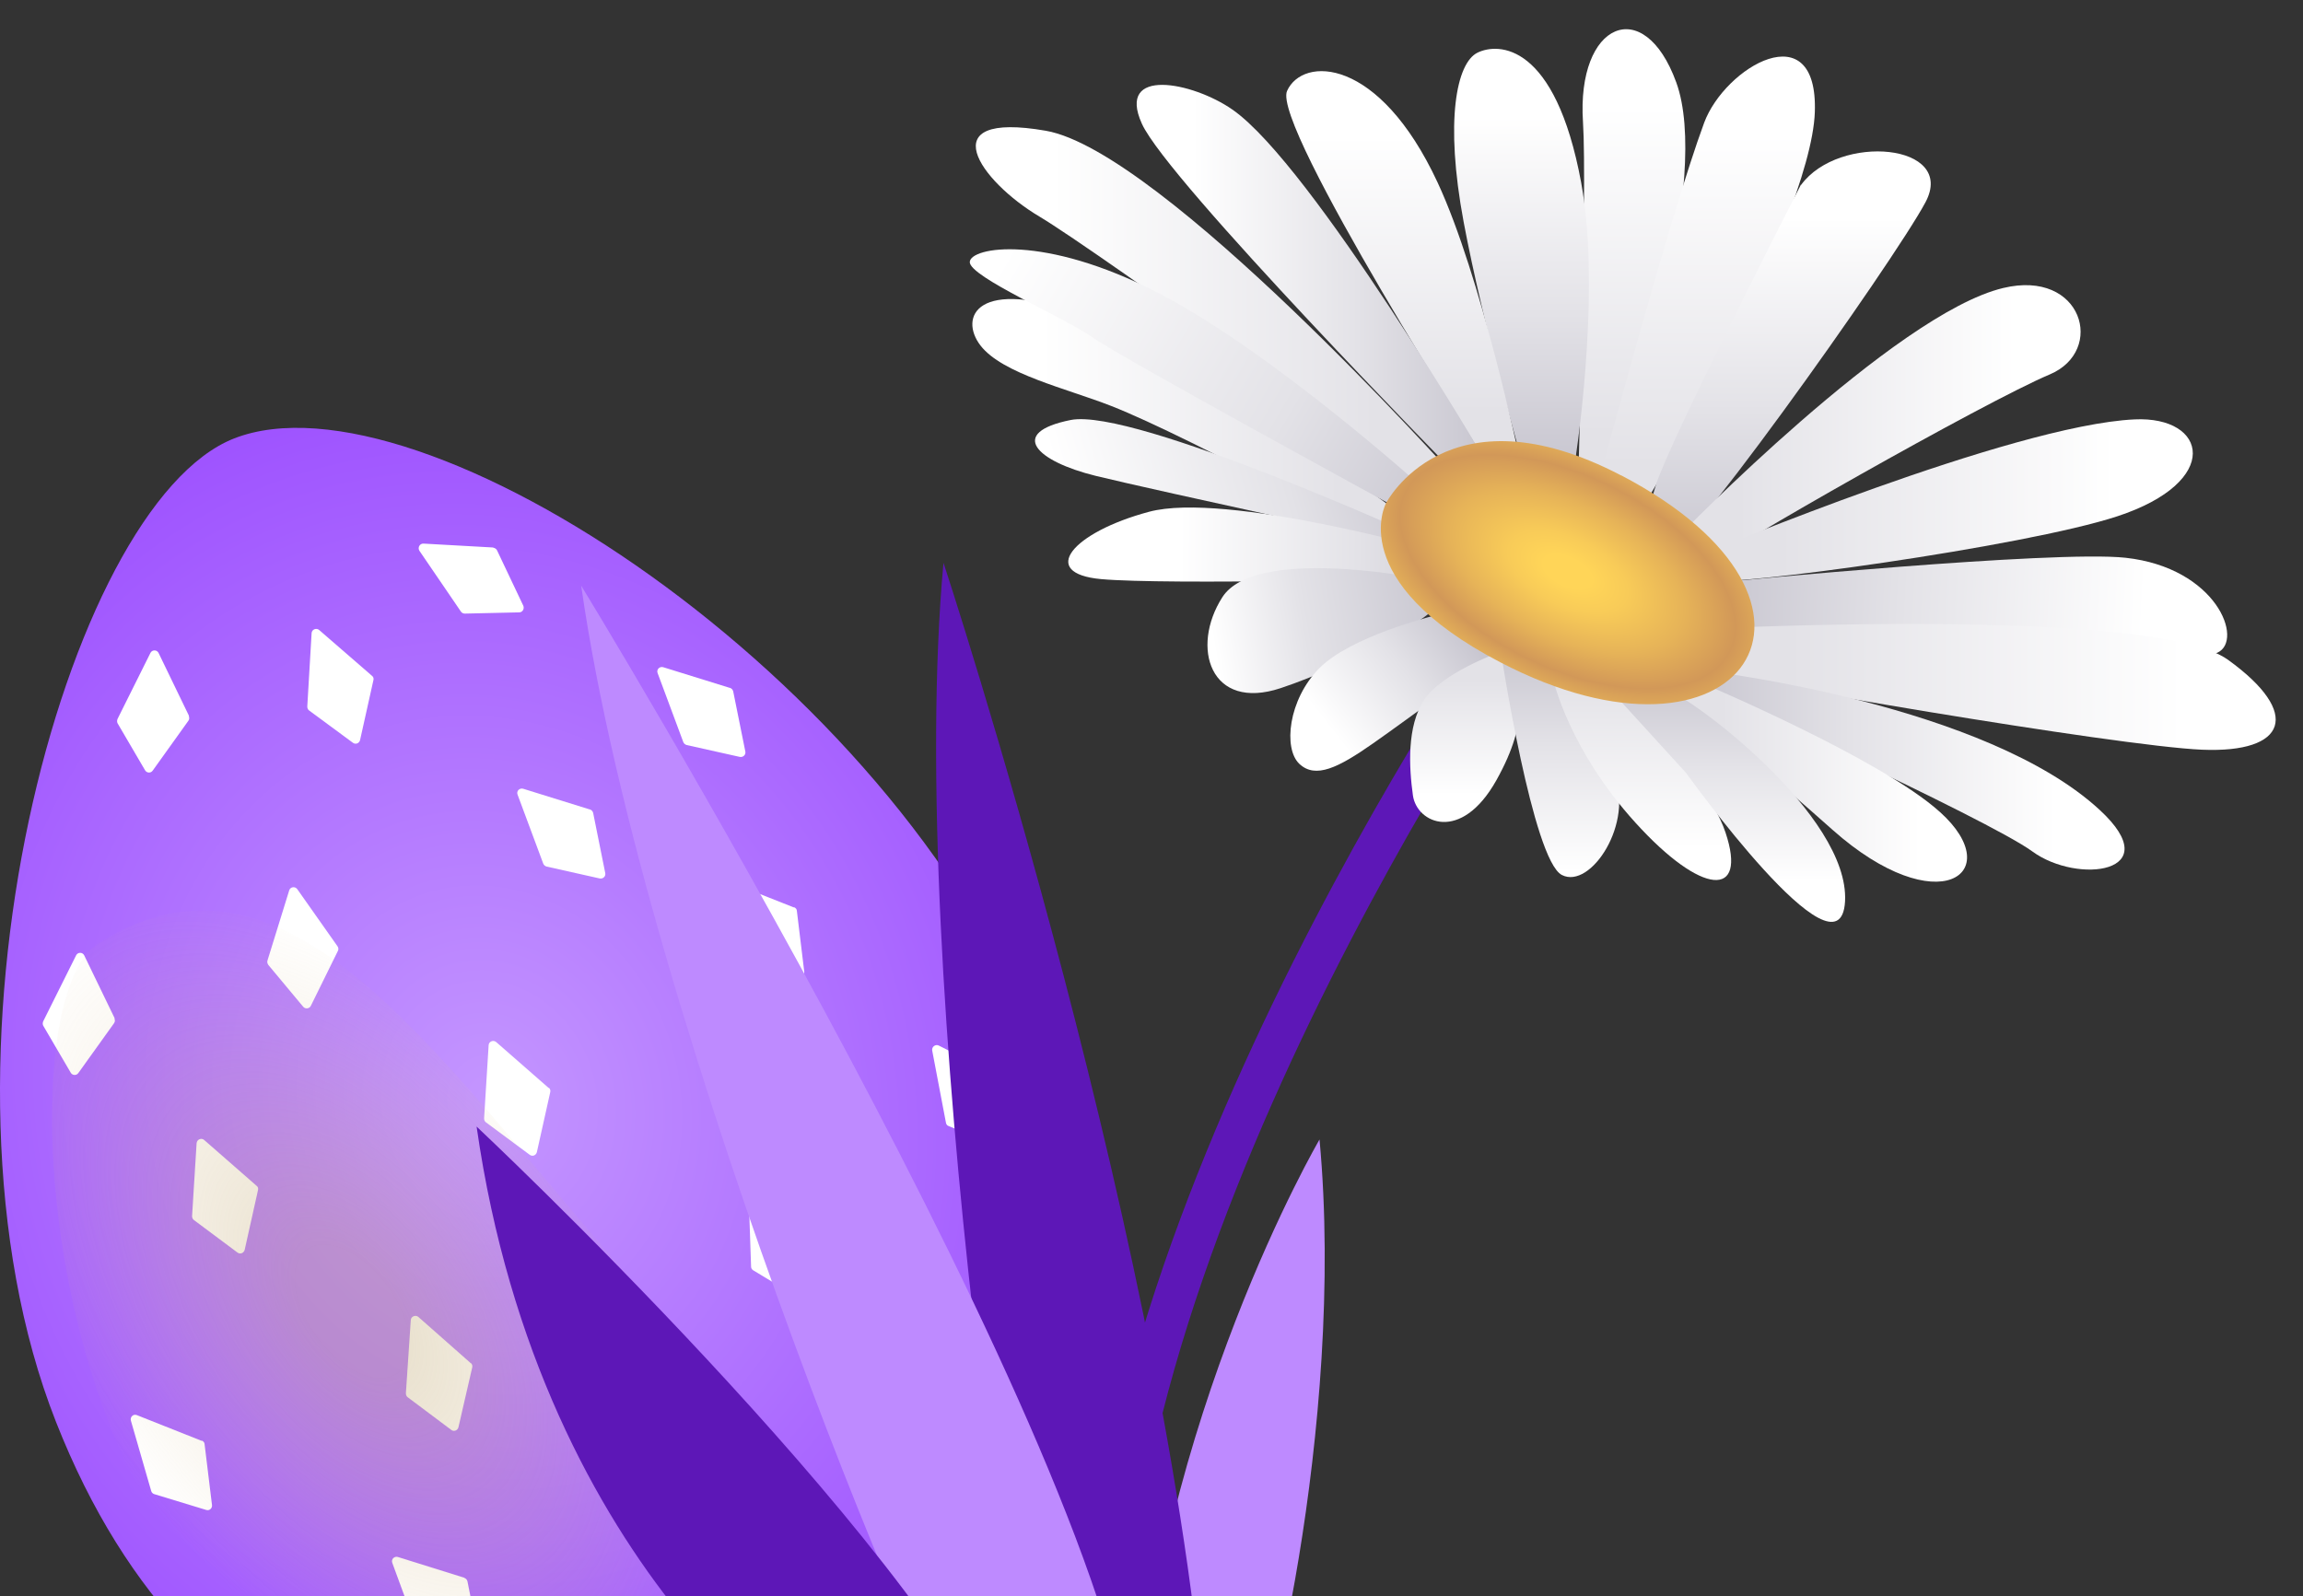
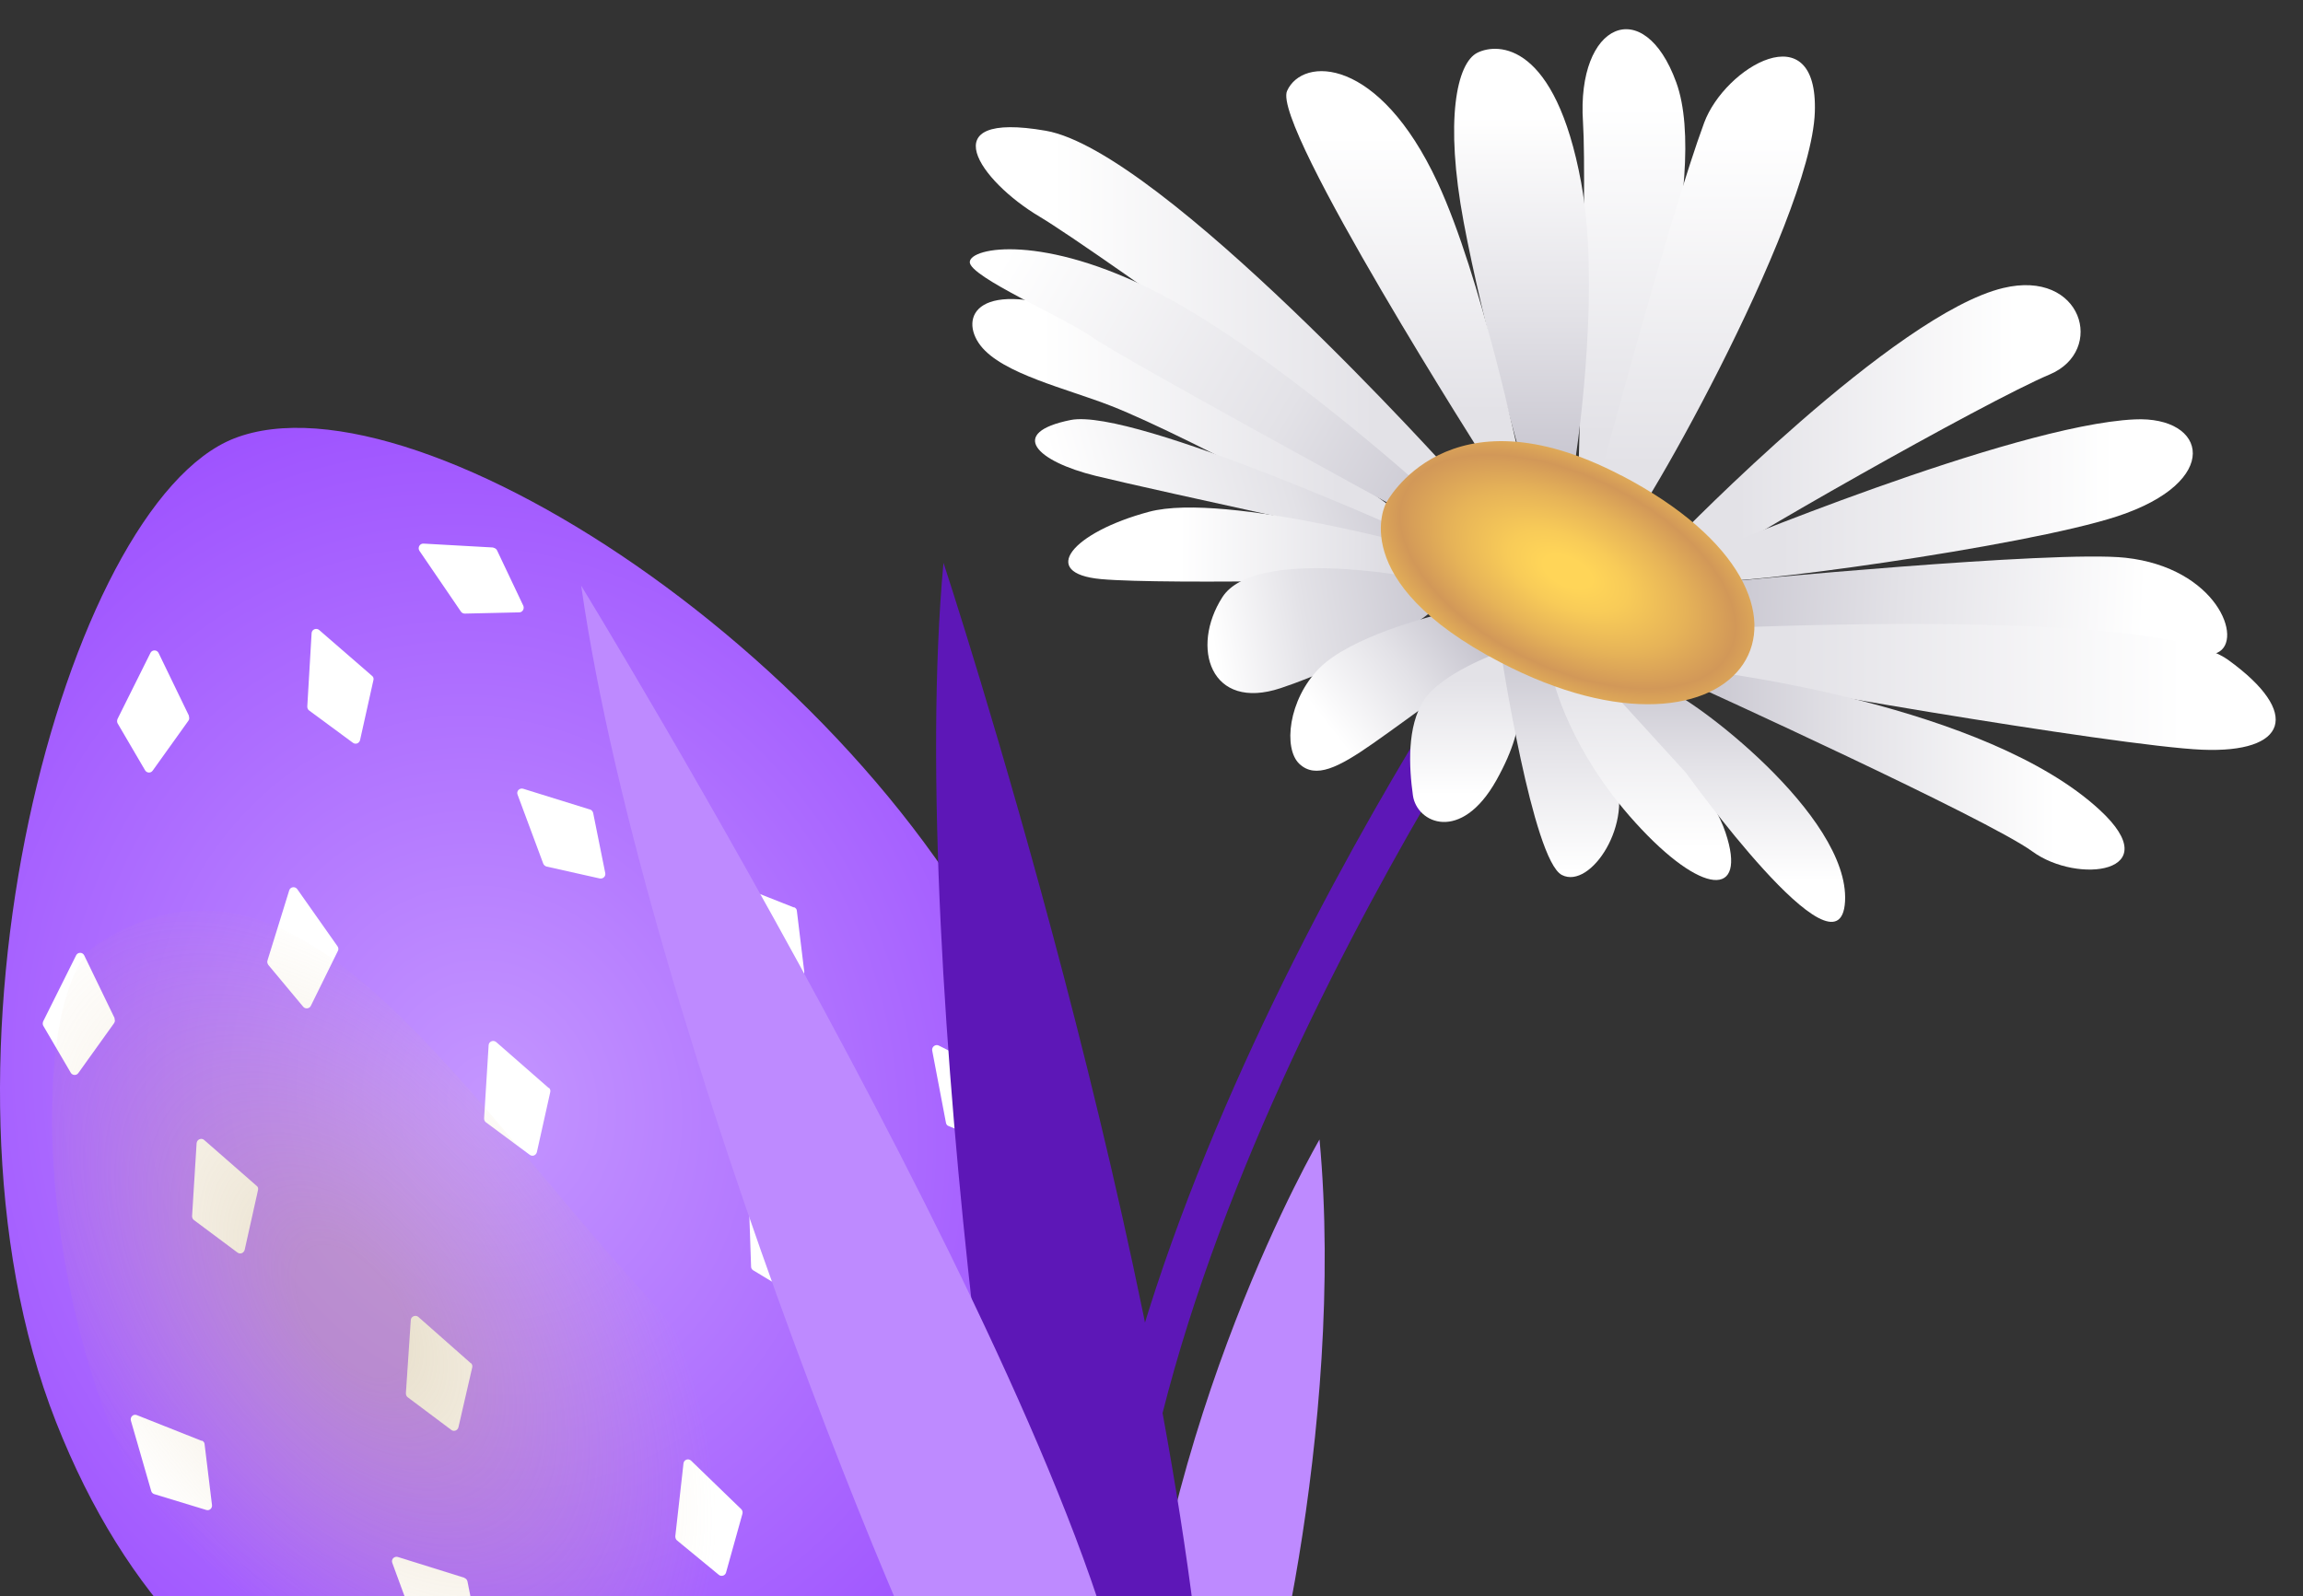
<svg xmlns="http://www.w3.org/2000/svg" width="75" height="52" viewBox="0 0 75 52" fill="none">
  <rect x="0" y="0" width="75" height="52" fill="#333333" stroke="none" />
  <path d="M33.682 33.779C38.277 45.462 32.619 53.3 24.259 56.584C16.16 59.767 6.416 57.989 1.821 46.312C-2.773 34.635 2.129 16.444 7.62 14.284C13.666 11.909 29.088 22.095 33.682 33.779Z" fill="url(#paint0_radial_339_18557)" />
  <path d="M6.155 23.319L5.165 21.272C5.112 21.159 4.951 21.159 4.898 21.272L3.828 23.419C3.808 23.466 3.808 23.52 3.828 23.56L4.724 25.091C4.778 25.185 4.911 25.192 4.971 25.105L6.135 23.479C6.169 23.433 6.169 23.379 6.149 23.326L6.155 23.319Z" fill="white" />
  <path d="M8.355 38.627L6.65 37.136C6.556 37.056 6.416 37.116 6.403 37.236L6.255 39.617C6.255 39.664 6.276 39.717 6.316 39.744L7.733 40.801C7.82 40.868 7.941 40.821 7.968 40.714L8.402 38.768C8.416 38.714 8.402 38.661 8.355 38.627Z" fill="white" />
  <path d="M15.117 51.394L12.957 50.719C12.843 50.685 12.729 50.792 12.776 50.913L13.599 53.153C13.619 53.2 13.659 53.233 13.706 53.247L15.431 53.641C15.538 53.668 15.632 53.575 15.612 53.468L15.224 51.515C15.21 51.461 15.177 51.421 15.123 51.401L15.117 51.394Z" fill="white" />
  <path d="M32.605 44.593L30.933 43.061C30.84 42.981 30.699 43.035 30.686 43.155L30.485 45.536C30.485 45.583 30.505 45.636 30.539 45.663L31.93 46.746C32.017 46.813 32.137 46.766 32.164 46.666L32.645 44.733C32.659 44.68 32.645 44.626 32.599 44.586L32.605 44.593Z" fill="white" />
  <path d="M24.139 49.161L22.507 47.582C22.42 47.495 22.273 47.549 22.259 47.669L21.992 50.043C21.992 50.09 22.005 50.144 22.045 50.177L23.41 51.301C23.49 51.368 23.617 51.327 23.644 51.227L24.179 49.308C24.192 49.254 24.179 49.201 24.139 49.161Z" fill="white" />
  <path d="M17.872 35.444L16.16 33.946C16.066 33.866 15.919 33.926 15.913 34.046L15.765 36.434C15.765 36.48 15.786 36.534 15.826 36.561L17.25 37.617C17.337 37.684 17.457 37.638 17.484 37.531L17.919 35.578C17.932 35.524 17.919 35.471 17.872 35.431V35.444Z" fill="white" />
  <path d="M25.851 29.559L23.737 28.723C23.624 28.676 23.503 28.783 23.543 28.903L24.206 31.204C24.219 31.251 24.259 31.291 24.306 31.304L26.005 31.819C26.105 31.852 26.205 31.766 26.192 31.659L25.951 29.672C25.951 29.619 25.911 29.572 25.857 29.552L25.851 29.559Z" fill="white" />
  <path d="M6.563 46.934L4.456 46.097C4.343 46.051 4.229 46.158 4.263 46.278L4.925 48.572C4.938 48.619 4.978 48.659 5.025 48.672L6.717 49.187C6.817 49.221 6.918 49.134 6.904 49.027L6.663 47.047C6.663 46.994 6.623 46.947 6.57 46.927L6.563 46.934Z" fill="white" />
  <path d="M15.331 44.406L13.626 42.901C13.532 42.821 13.385 42.881 13.378 43.001L13.218 45.389C13.218 45.435 13.238 45.489 13.278 45.516L14.696 46.579C14.783 46.646 14.903 46.599 14.93 46.492L15.378 44.546C15.391 44.492 15.378 44.439 15.331 44.399V44.406Z" fill="white" />
  <path d="M32.605 35.083L30.572 34.059C30.465 34.006 30.338 34.1 30.358 34.22L30.806 36.574C30.813 36.621 30.846 36.668 30.893 36.681L32.539 37.35C32.639 37.39 32.746 37.316 32.739 37.209L32.679 35.21C32.679 35.156 32.646 35.109 32.599 35.083H32.605Z" fill="white" />
  <path d="M26.459 40.065L24.613 38.741C24.513 38.667 24.373 38.741 24.379 38.868L24.46 41.262C24.46 41.309 24.486 41.356 24.533 41.383L26.051 42.299C26.145 42.352 26.259 42.299 26.272 42.192L26.52 40.212C26.526 40.159 26.506 40.105 26.459 40.072V40.065Z" fill="white" />
  <path d="M3.734 33.17L2.744 31.124C2.691 31.01 2.53 31.01 2.477 31.124L1.407 33.27C1.387 33.317 1.387 33.371 1.407 33.411L2.303 34.942C2.356 35.036 2.49 35.043 2.55 34.956L3.714 33.331C3.748 33.284 3.748 33.23 3.727 33.177L3.734 33.17Z" fill="white" />
  <path d="M19.21 26.369L17.036 25.693C16.916 25.66 16.809 25.773 16.856 25.887L17.692 28.134C17.712 28.181 17.752 28.214 17.799 28.228L19.531 28.616C19.638 28.636 19.731 28.549 19.711 28.442L19.317 26.482C19.303 26.429 19.27 26.389 19.216 26.369H19.21Z" fill="white" />
-   <path d="M23.771 22.409L21.597 21.734C21.477 21.7 21.37 21.814 21.417 21.928L22.253 24.175C22.273 24.222 22.313 24.255 22.36 24.269L24.092 24.656C24.199 24.677 24.293 24.59 24.273 24.483L23.878 22.523C23.864 22.47 23.831 22.429 23.778 22.409H23.771Z" fill="white" />
  <path d="M10.99 30.823L9.68 28.963C9.606 28.863 9.452 28.89 9.419 29.003L8.71 31.291C8.696 31.338 8.71 31.391 8.737 31.431L9.874 32.795C9.94 32.876 10.074 32.862 10.121 32.769L11.004 30.976C11.03 30.93 11.024 30.869 10.99 30.823Z" fill="white" />
  <path d="M12.114 22.015L10.395 20.523C10.302 20.443 10.155 20.503 10.148 20.624L10.007 23.018C10.007 23.065 10.027 23.118 10.068 23.145L11.492 24.195C11.579 24.262 11.699 24.215 11.726 24.108L12.161 22.155C12.174 22.102 12.161 22.048 12.114 22.015Z" fill="white" />
  <path d="M16.066 17.835L13.793 17.708C13.672 17.701 13.592 17.835 13.659 17.942L15.01 19.922C15.037 19.962 15.083 19.988 15.137 19.988L16.909 19.948C17.016 19.948 17.083 19.834 17.043 19.734L16.187 17.928C16.167 17.882 16.113 17.848 16.06 17.841L16.066 17.835Z" fill="white" />
  <path style="mix-blend-mode:multiply" opacity="0.35" d="M3.159 30.769C0.611 32.421 1.139 45.71 6.75 51.702C12.836 58.209 18.608 56.684 21.209 55.481C28.205 52.257 24.179 45.656 20.935 42.085C14.575 35.076 9.613 26.589 3.152 30.769H3.159Z" fill="url(#paint1_radial_339_18557)" />
  <path d="M50.234 18.93C50.234 18.93 36.698 37.856 36.05 53.318" stroke="#5D17B7" stroke-width="1.35" stroke-miterlimit="10" />
  <path d="M51.385 16.216C51.385 16.216 51.786 17.126 52.134 16.33C53.338 13.595 55.718 5.77 54.588 2.68C53.538 -0.209 51.338 0.728 51.552 3.978C51.692 6.111 51.378 16.216 51.378 16.216H51.385Z" fill="url(#paint2_linear_339_18557)" />
  <path d="M51.264 15.24C51.264 15.24 52.174 9.642 51.492 5.944C50.649 1.383 48.79 1.383 48.114 1.717C47.439 2.052 47.044 3.911 47.666 7.235C48.288 10.559 49.579 15.066 49.579 15.066C49.579 15.066 50.877 15.461 51.271 15.233L51.264 15.24Z" fill="url(#paint3_linear_339_18557)" />
  <path d="M49.465 14.845C49.465 14.845 48.235 8.987 46.817 5.944C44.904 1.831 42.423 1.831 41.915 2.961C41.406 4.091 48.449 15.126 48.449 15.126C48.449 15.126 49.519 16.196 49.465 14.845Z" fill="url(#paint4_linear_339_18557)" />
-   <path d="M48.449 15.126C48.449 15.126 42.724 5.369 40.136 3.57C38.839 2.667 36.344 2.172 37.187 4.031C38.029 5.891 47.379 15.407 47.379 15.407L48.449 15.126Z" fill="url(#paint5_linear_339_18557)" />
  <path d="M47.258 15.407C47.258 15.407 37.835 4.914 34.057 4.259C30.278 3.603 31.916 5.904 33.849 7.054C35.782 8.204 46.549 16.016 46.549 16.016L47.165 15.688L47.258 15.414V15.407Z" fill="url(#paint6_linear_339_18557)" />
  <path d="M45.894 16.952C45.894 16.952 38.738 11.522 35.274 10.258C31.81 8.994 31.221 10.331 31.93 11.254C32.639 12.177 34.745 12.659 36.177 13.22C38.805 14.244 45.901 18.143 45.901 18.143V16.952H45.894Z" fill="url(#paint7_linear_339_18557)" />
  <path d="M59.102 3.657C58.975 7.262 53.09 17.661 52.642 17.661C52.194 17.661 52.08 15.635 52.08 15.635C52.08 15.635 54.374 7.034 55.498 3.998C56.173 2.179 59.216 0.393 59.102 3.657Z" fill="url(#paint8_linear_339_18557)" />
-   <path d="M58.654 6.024C59.892 4.332 63.724 4.673 62.707 6.586C61.691 8.499 54.261 18.979 53.919 18.303C53.578 17.628 53.471 17.287 53.919 15.822C54.367 14.357 58.648 6.018 58.648 6.018L58.654 6.024Z" fill="url(#paint9_linear_339_18557)" />
  <path d="M54.702 17.434C54.702 17.434 61.704 10.224 65.235 9.382C67.823 8.76 68.579 11.428 66.753 12.197C64.613 13.1 56.106 17.942 55.491 18.504C54.876 19.066 54.08 18.223 54.702 17.434Z" fill="url(#paint10_linear_339_18557)" />
  <path d="M55.605 17.995C55.605 17.995 65.516 13.849 69.515 13.662C71.883 13.548 72.391 15.688 68.954 16.818C65.924 17.815 56.28 19.126 55.718 18.905C55.157 18.684 55.605 18.002 55.605 18.002V17.995Z" fill="url(#paint11_linear_339_18557)" />
  <path d="M56.267 18.945C56.267 18.945 66.907 17.915 69.221 18.169C72.191 18.497 73.08 20.858 72.217 21.259C71.355 21.66 56.621 20.764 56.18 20.517C55.739 20.269 55.07 19.159 56.267 18.945Z" fill="url(#paint12_linear_339_18557)" />
  <path d="M55.718 20.477C55.718 20.477 70.137 19.748 72.558 21.493C74.979 23.239 74.471 24.536 71.716 24.422C68.954 24.309 56.173 22.115 55.779 21.888C55.384 21.66 54.876 20.871 55.725 20.477H55.718Z" fill="url(#paint13_linear_339_18557)" />
  <path d="M55.772 21.881C55.772 21.881 64.674 22.951 68.385 26.389C70.612 28.448 67.656 28.81 66.192 27.74C64.727 26.669 55.21 22.336 55.21 22.336C55.21 22.336 54.481 21.774 55.772 21.888V21.881Z" fill="url(#paint14_linear_339_18557)" />
  <path d="M46.395 17.587C46.395 17.587 36.926 13.267 34.866 13.682C32.806 14.097 33.749 15.026 35.682 15.501C37.614 15.976 46.85 17.969 46.85 17.969C46.85 17.969 47.486 17.487 46.402 17.581L46.395 17.587Z" fill="url(#paint15_linear_339_18557)" />
  <path d="M46.844 17.969C46.844 17.969 39.922 16.003 37.421 16.671C34.919 17.34 33.803 18.678 35.862 18.865C37.922 19.052 46.804 18.878 47.359 18.718C47.914 18.557 47.546 17.721 46.844 17.969Z" fill="url(#paint16_linear_339_18557)" />
  <path d="M46.008 18.805C46.008 18.805 40.858 17.815 39.808 19.453C38.758 21.092 39.42 23.178 41.707 22.416C43.995 21.654 46.73 20.102 47.044 19.467C47.359 18.831 46.014 18.811 46.014 18.811L46.008 18.805Z" fill="url(#paint17_linear_339_18557)" />
  <path d="M48.763 21.273C48.763 21.273 45.807 23.453 44.697 24.229C43.587 25.004 42.844 25.379 42.316 24.884C41.788 24.389 41.948 22.791 42.971 21.761C43.995 20.731 46.63 20.075 46.63 20.075L48.77 21.266L48.763 21.273Z" fill="url(#paint18_linear_339_18557)" />
  <path d="M49.138 21.473C49.465 22.376 49.88 23.366 48.73 25.419C47.579 27.472 46.142 26.817 46.014 25.914C45.887 25.011 45.807 23.653 46.382 22.791C46.957 21.928 48.763 21.273 48.763 21.273L49.131 21.48L49.138 21.473Z" fill="url(#paint19_linear_339_18557)" />
  <path d="M48.89 21.313C48.89 21.313 49.92 28.014 50.863 28.502C51.806 28.99 53.244 26.776 52.548 25.212C51.853 23.647 50.368 21.801 50.368 21.801L48.89 21.306V21.313Z" fill="url(#paint20_linear_339_18557)" />
  <path d="M52.087 22.222C52.087 22.222 55.471 24.957 56.193 27.118C56.916 29.278 55.424 29.184 53.264 26.803C51.104 24.429 50.589 22.162 50.589 22.162L52.094 22.215L52.087 22.222Z" fill="url(#paint21_linear_339_18557)" />
-   <path d="M55.417 22.249C55.417 22.249 61.256 24.71 63.182 26.456C65.402 28.455 63.108 30.08 59.678 27.031C58.012 25.546 54.548 22.57 54.548 22.57L55.417 22.256V22.249Z" fill="url(#paint22_linear_339_18557)" />
  <path d="M54.234 22.45C55.063 22.684 60.239 26.562 60.086 29.365C59.925 32.174 54.909 25.178 54.909 25.178L51.88 21.854L54.24 22.45H54.234Z" fill="url(#paint23_linear_339_18557)" />
  <path d="M46.329 15.882C46.329 15.882 41.407 11.441 37.695 9.529C33.983 7.616 31.609 8.051 31.582 8.532C31.555 9.014 34.685 10.351 35.561 10.98C36.438 11.609 45.466 16.531 45.466 16.531L46.329 15.882Z" fill="url(#paint24_linear_339_18557)" />
  <path d="M52.796 15.488C47.125 12.525 45.138 16.39 45.138 16.39C45.138 16.39 43.761 18.918 48.857 21.573C56.702 25.666 60.794 19.667 52.803 15.488H52.796Z" fill="url(#paint25_radial_339_18557)" />
  <path d="M40.62 57.252C41.084 57.369 43.845 46.484 42.972 37.119C42.972 37.119 37.665 46.193 36.966 57.252H40.62Z" fill="#BE8AFF" />
  <path d="M34.099 57.252C33.436 57.42 29.481 31.756 30.726 18.334C30.726 18.334 38.335 41.406 39.335 57.252H34.099Z" fill="#5D17B7" />
  <path d="M31.711 57.252C31.047 57.42 21.019 33.726 18.927 19.079C18.927 19.079 36.222 47.351 36.947 57.252H31.711Z" fill="#BE8AFF" />
-   <path d="M27.611 57.249C26.947 57.418 17.613 51.345 15.521 36.698C15.521 36.698 29.667 49.972 32.847 57.249H27.611Z" fill="#5D17B7" />
  <defs>
    <radialGradient id="paint0_radial_339_18557" cx="0" cy="0" r="1" gradientUnits="userSpaceOnUse" gradientTransform="translate(15.928 35.92) rotate(-14.34) scale(22.21 25.32)">
      <stop stop-color="#C496FF" />
      <stop offset="1" stop-color="#9B4DFF" />
    </radialGradient>
    <radialGradient id="paint1_radial_339_18557" cx="0" cy="0" r="1" gradientUnits="userSpaceOnUse" gradientTransform="translate(11.466 42.715) rotate(-36.2) scale(10.486 18.351)">
      <stop offset="0.13" stop-color="#C2AB77" />
      <stop offset="0.31" stop-color="#C9B07C" stop-opacity="0.75" />
      <stop offset="0.86" stop-color="#DFBF8C" stop-opacity="0" />
    </radialGradient>
    <linearGradient id="paint2_linear_339_18557" x1="53.13" y1="16.658" x2="53.13" y2="0.955" gradientUnits="userSpaceOnUse">
      <stop offset="0.16" stop-color="#E3E2E7" />
      <stop offset="0.84" stop-color="white" />
    </linearGradient>
    <linearGradient id="paint3_linear_339_18557" x1="49.546" y1="15.307" x2="49.546" y2="1.59" gradientUnits="userSpaceOnUse">
      <stop stop-color="#C7C5CF" />
      <stop offset="0.37" stop-color="#E3E2E7" />
      <stop offset="0.84" stop-color="white" />
    </linearGradient>
    <linearGradient id="paint4_linear_339_18557" x1="45.673" y1="15.528" x2="45.673" y2="2.319" gradientUnits="userSpaceOnUse">
      <stop offset="0.16" stop-color="#E3E2E7" />
      <stop offset="0.84" stop-color="white" />
    </linearGradient>
    <linearGradient id="paint5_linear_339_18557" x1="48.449" y1="9.087" x2="37.013" y2="9.087" gradientUnits="userSpaceOnUse">
      <stop stop-color="#C7C5CF" />
      <stop offset="0.37" stop-color="#E3E2E7" />
      <stop offset="0.84" stop-color="white" />
    </linearGradient>
    <linearGradient id="paint6_linear_339_18557" x1="47.252" y1="10.077" x2="31.776" y2="10.077" gradientUnits="userSpaceOnUse">
      <stop offset="0.16" stop-color="#E3E2E7" />
      <stop offset="0.84" stop-color="white" />
    </linearGradient>
    <linearGradient id="paint7_linear_339_18557" x1="45.894" y1="13.943" x2="31.662" y2="13.943" gradientUnits="userSpaceOnUse">
      <stop offset="0.16" stop-color="#E3E2E7" />
      <stop offset="0.84" stop-color="white" />
    </linearGradient>
    <linearGradient id="paint8_linear_339_18557" x1="55.591" y1="17.661" x2="55.591" y2="1.838" gradientUnits="userSpaceOnUse">
      <stop offset="0.16" stop-color="#E3E2E7" />
      <stop offset="0.84" stop-color="white" />
    </linearGradient>
    <linearGradient id="paint9_linear_339_18557" x1="58.246" y1="18.337" x2="58.246" y2="4.934" gradientUnits="userSpaceOnUse">
      <stop stop-color="#C7C5CF" />
      <stop offset="0.37" stop-color="#E3E2E7" />
      <stop offset="0.84" stop-color="white" />
    </linearGradient>
    <linearGradient id="paint10_linear_339_18557" x1="67.756" y1="13.989" x2="54.474" y2="13.989" gradientUnits="userSpaceOnUse">
      <stop offset="0.16" stop-color="white" />
      <stop offset="0.84" stop-color="#E3E2E7" />
    </linearGradient>
    <linearGradient id="paint11_linear_339_18557" x1="71.408" y1="16.29" x2="55.431" y2="16.29" gradientUnits="userSpaceOnUse">
      <stop offset="0.16" stop-color="white" />
      <stop offset="0.84" stop-color="#E3E2E7" />
    </linearGradient>
    <linearGradient id="paint12_linear_339_18557" x1="72.573" y1="19.955" x2="55.624" y2="19.052" gradientUnits="userSpaceOnUse">
      <stop offset="0.16" stop-color="white" />
      <stop offset="0.63" stop-color="#E3E2E7" />
      <stop offset="1" stop-color="#C7C5CF" />
    </linearGradient>
    <linearGradient id="paint13_linear_339_18557" x1="74.11" y1="22.376" x2="55.257" y2="22.376" gradientUnits="userSpaceOnUse">
      <stop offset="0.16" stop-color="white" />
      <stop offset="0.84" stop-color="#E3E2E7" />
    </linearGradient>
    <linearGradient id="paint14_linear_339_18557" x1="69.188" y1="25.098" x2="55.003" y2="25.098" gradientUnits="userSpaceOnUse">
      <stop offset="0.16" stop-color="white" />
      <stop offset="0.63" stop-color="#E3E2E7" />
      <stop offset="1" stop-color="#C7C5CF" />
    </linearGradient>
    <linearGradient id="paint15_linear_339_18557" x1="46.07" y1="14.298" x2="34.606" y2="17.553" gradientUnits="userSpaceOnUse">
      <stop stop-color="#C7C5CF" />
      <stop offset="0.37" stop-color="#E3E2E7" />
      <stop offset="0.97" stop-color="white" />
    </linearGradient>
    <linearGradient id="paint16_linear_339_18557" x1="48.788" y1="17.747" x2="36.439" y2="17.693" gradientUnits="userSpaceOnUse">
      <stop stop-color="#C7C5CF" />
      <stop offset="0.37" stop-color="#E3E2E7" />
      <stop offset="0.84" stop-color="white" />
    </linearGradient>
    <linearGradient id="paint17_linear_339_18557" x1="47.142" y1="19.641" x2="39.276" y2="20.978" gradientUnits="userSpaceOnUse">
      <stop stop-color="#C7C5CF" />
      <stop offset="0.59" stop-color="#E3E2E7" />
      <stop offset="0.97" stop-color="white" />
    </linearGradient>
    <linearGradient id="paint18_linear_339_18557" x1="42.37" y1="24.229" x2="47.539" y2="20.202" gradientUnits="userSpaceOnUse">
      <stop offset="0.16" stop-color="white" />
      <stop offset="0.63" stop-color="#E3E2E7" />
      <stop offset="1" stop-color="#C7C5CF" />
    </linearGradient>
    <linearGradient id="paint19_linear_339_18557" x1="47.7" y1="26.776" x2="47.7" y2="21.273" gradientUnits="userSpaceOnUse">
      <stop offset="0.16" stop-color="white" />
      <stop offset="0.84" stop-color="#E3E2E7" />
    </linearGradient>
    <linearGradient id="paint20_linear_339_18557" x1="50.81" y1="29.806" x2="50.81" y2="20.971" gradientUnits="userSpaceOnUse">
      <stop offset="0.16" stop-color="white" />
      <stop offset="0.63" stop-color="#E3E2E7" />
      <stop offset="1" stop-color="#C7C5CF" />
    </linearGradient>
    <linearGradient id="paint21_linear_339_18557" x1="53.478" y1="28.669" x2="53.478" y2="22.169" gradientUnits="userSpaceOnUse">
      <stop offset="0.16" stop-color="white" />
      <stop offset="1" stop-color="#E3E2E7" />
    </linearGradient>
    <linearGradient id="paint22_linear_339_18557" x1="64.058" y1="25.486" x2="54.548" y2="25.486" gradientUnits="userSpaceOnUse">
      <stop offset="0.16" stop-color="white" />
      <stop offset="0.84" stop-color="#E3E2E7" />
    </linearGradient>
    <linearGradient id="paint23_linear_339_18557" x1="55.973" y1="30.034" x2="55.973" y2="21.854" gradientUnits="userSpaceOnUse">
      <stop offset="0.16" stop-color="white" />
      <stop offset="0.63" stop-color="#E3E2E7" />
      <stop offset="1" stop-color="#C7C5CF" />
    </linearGradient>
    <linearGradient id="paint24_linear_339_18557" x1="47.506" y1="16.645" x2="32.411" y2="7.837" gradientUnits="userSpaceOnUse">
      <stop stop-color="#C7C5CF" />
      <stop offset="0.37" stop-color="#E3E2E7" />
      <stop offset="0.97" stop-color="white" />
    </linearGradient>
    <radialGradient id="paint25_radial_339_18557" cx="0" cy="0" r="1" gradientUnits="userSpaceOnUse" gradientTransform="translate(51.054 18.625) rotate(-153.92) scale(7.731 4.097)">
      <stop offset="0.11" stop-color="#FFD558" />
      <stop offset="0.27" stop-color="#F8CB58" />
      <stop offset="0.53" stop-color="#E6B358" />
      <stop offset="0.76" stop-color="#D29858" />
      <stop offset="1" stop-color="#ECBB58" />
    </radialGradient>
  </defs>
</svg>